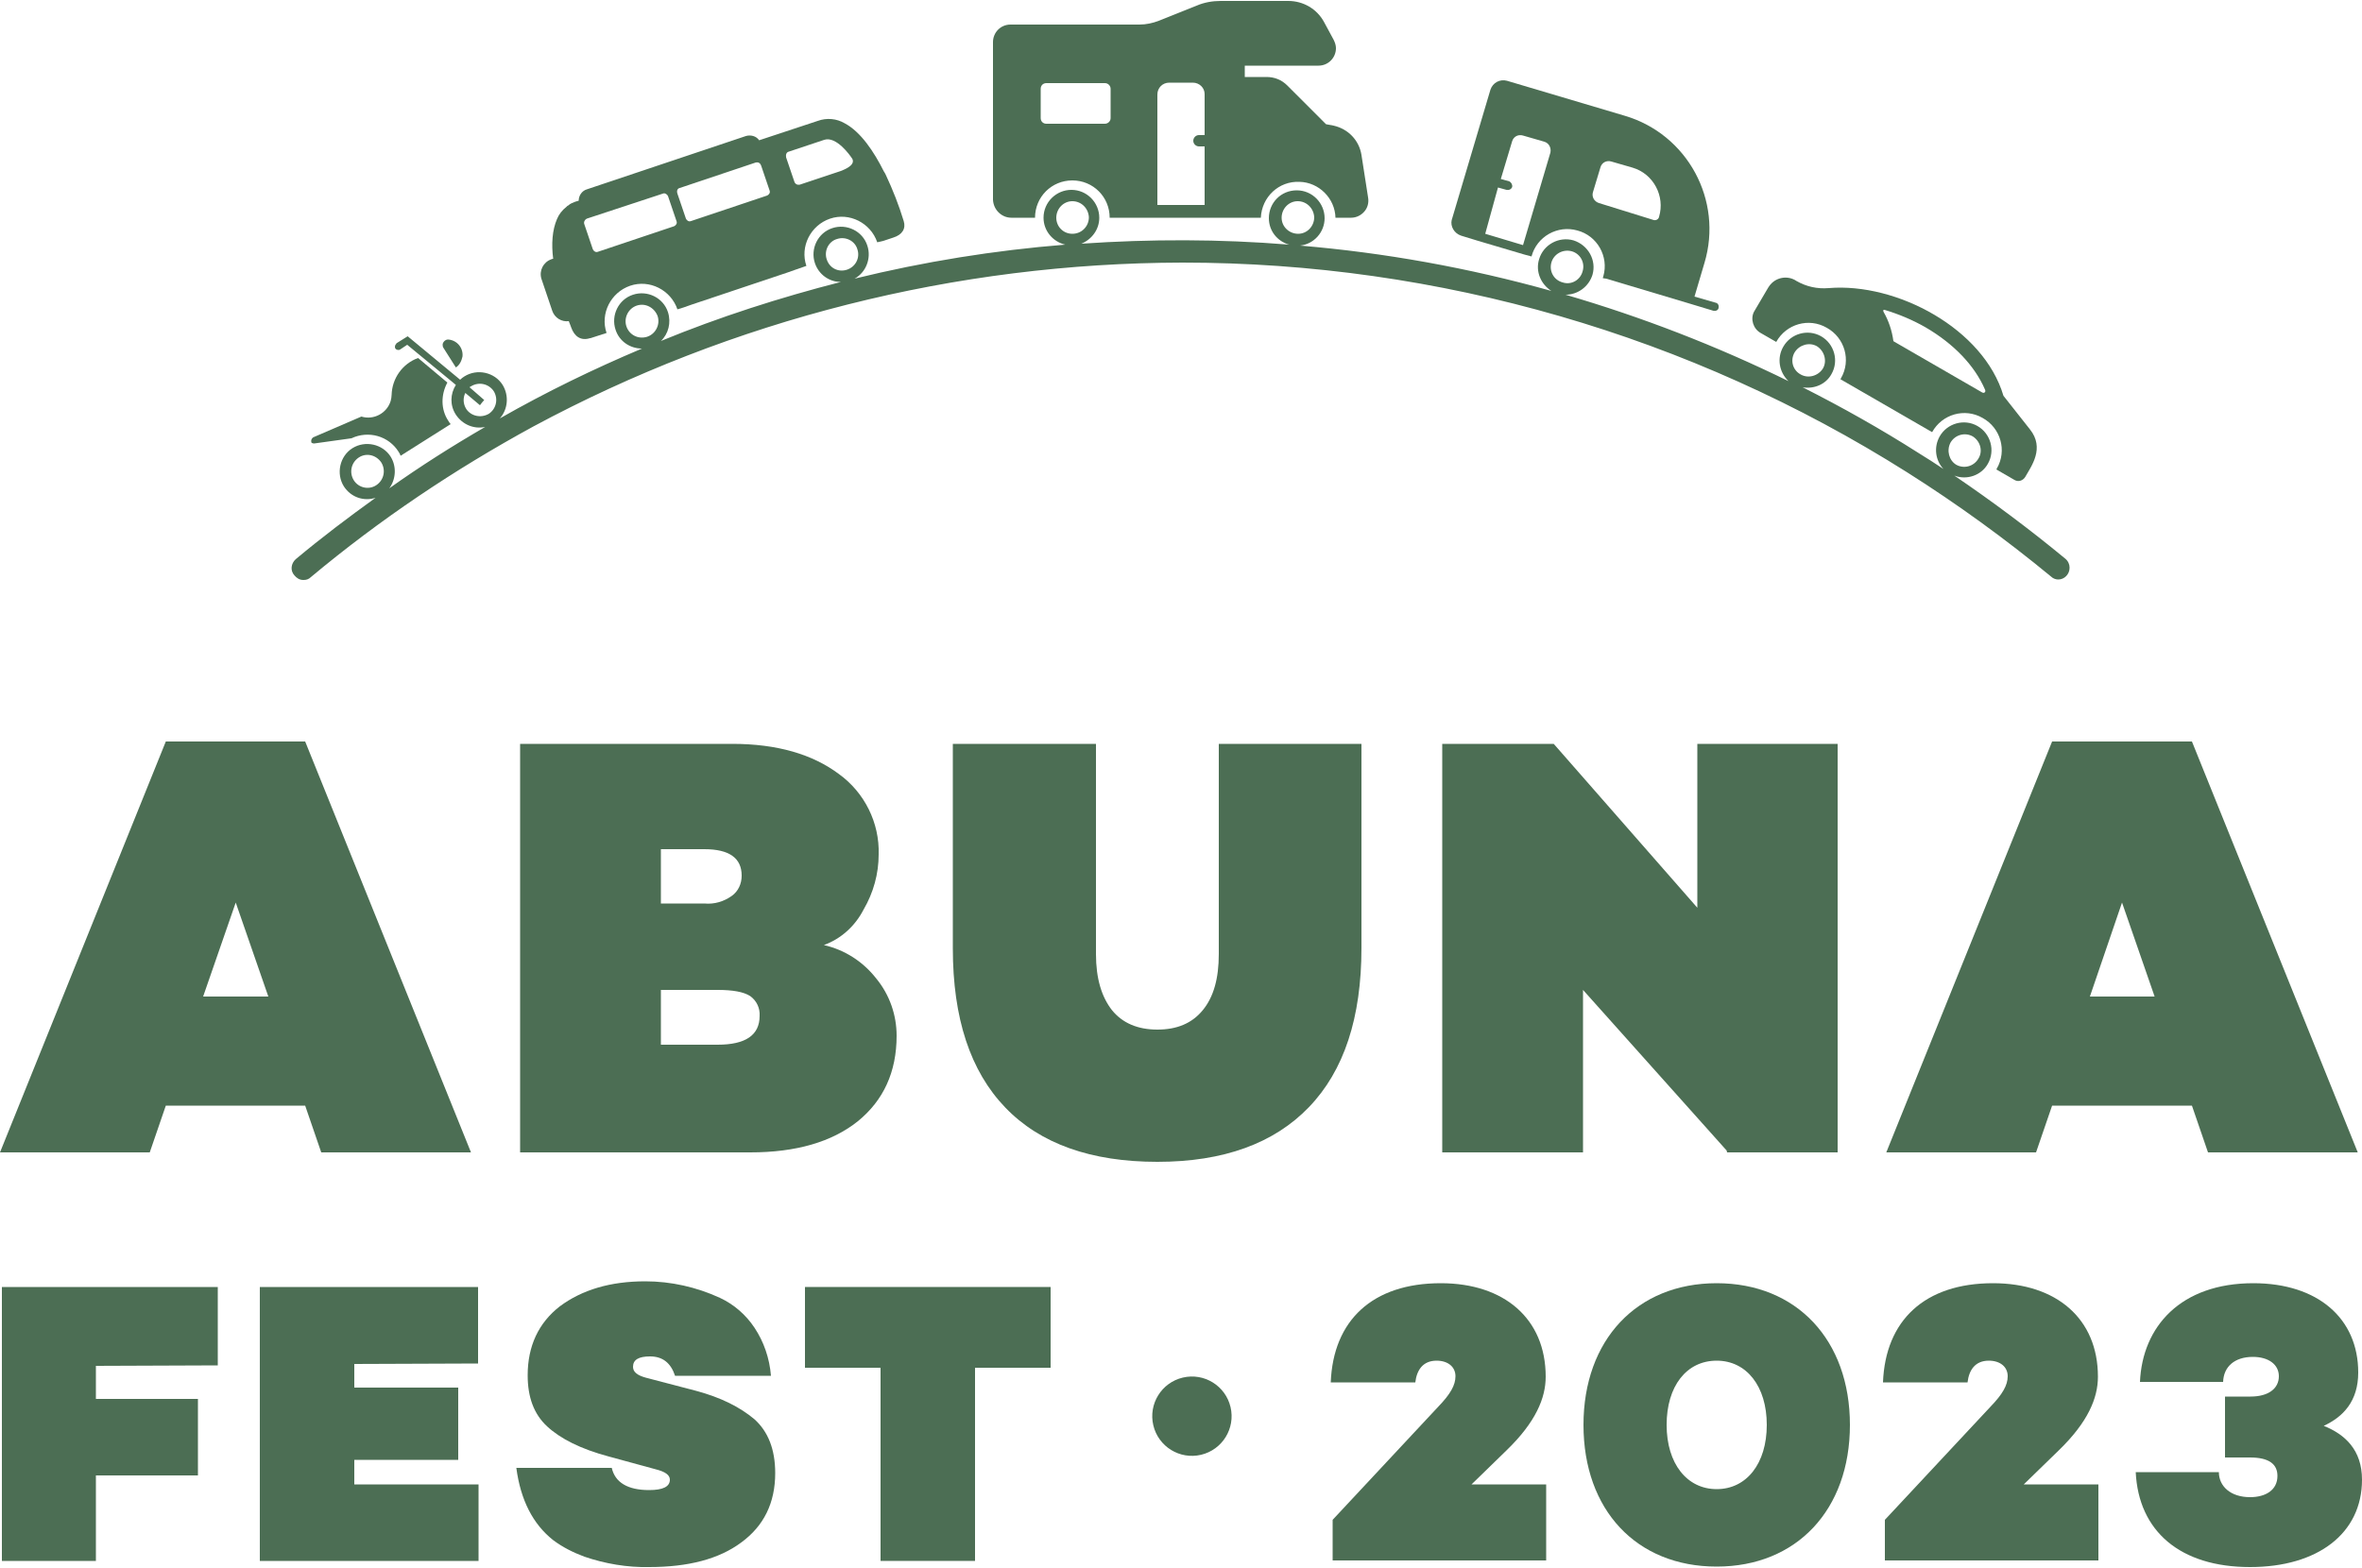
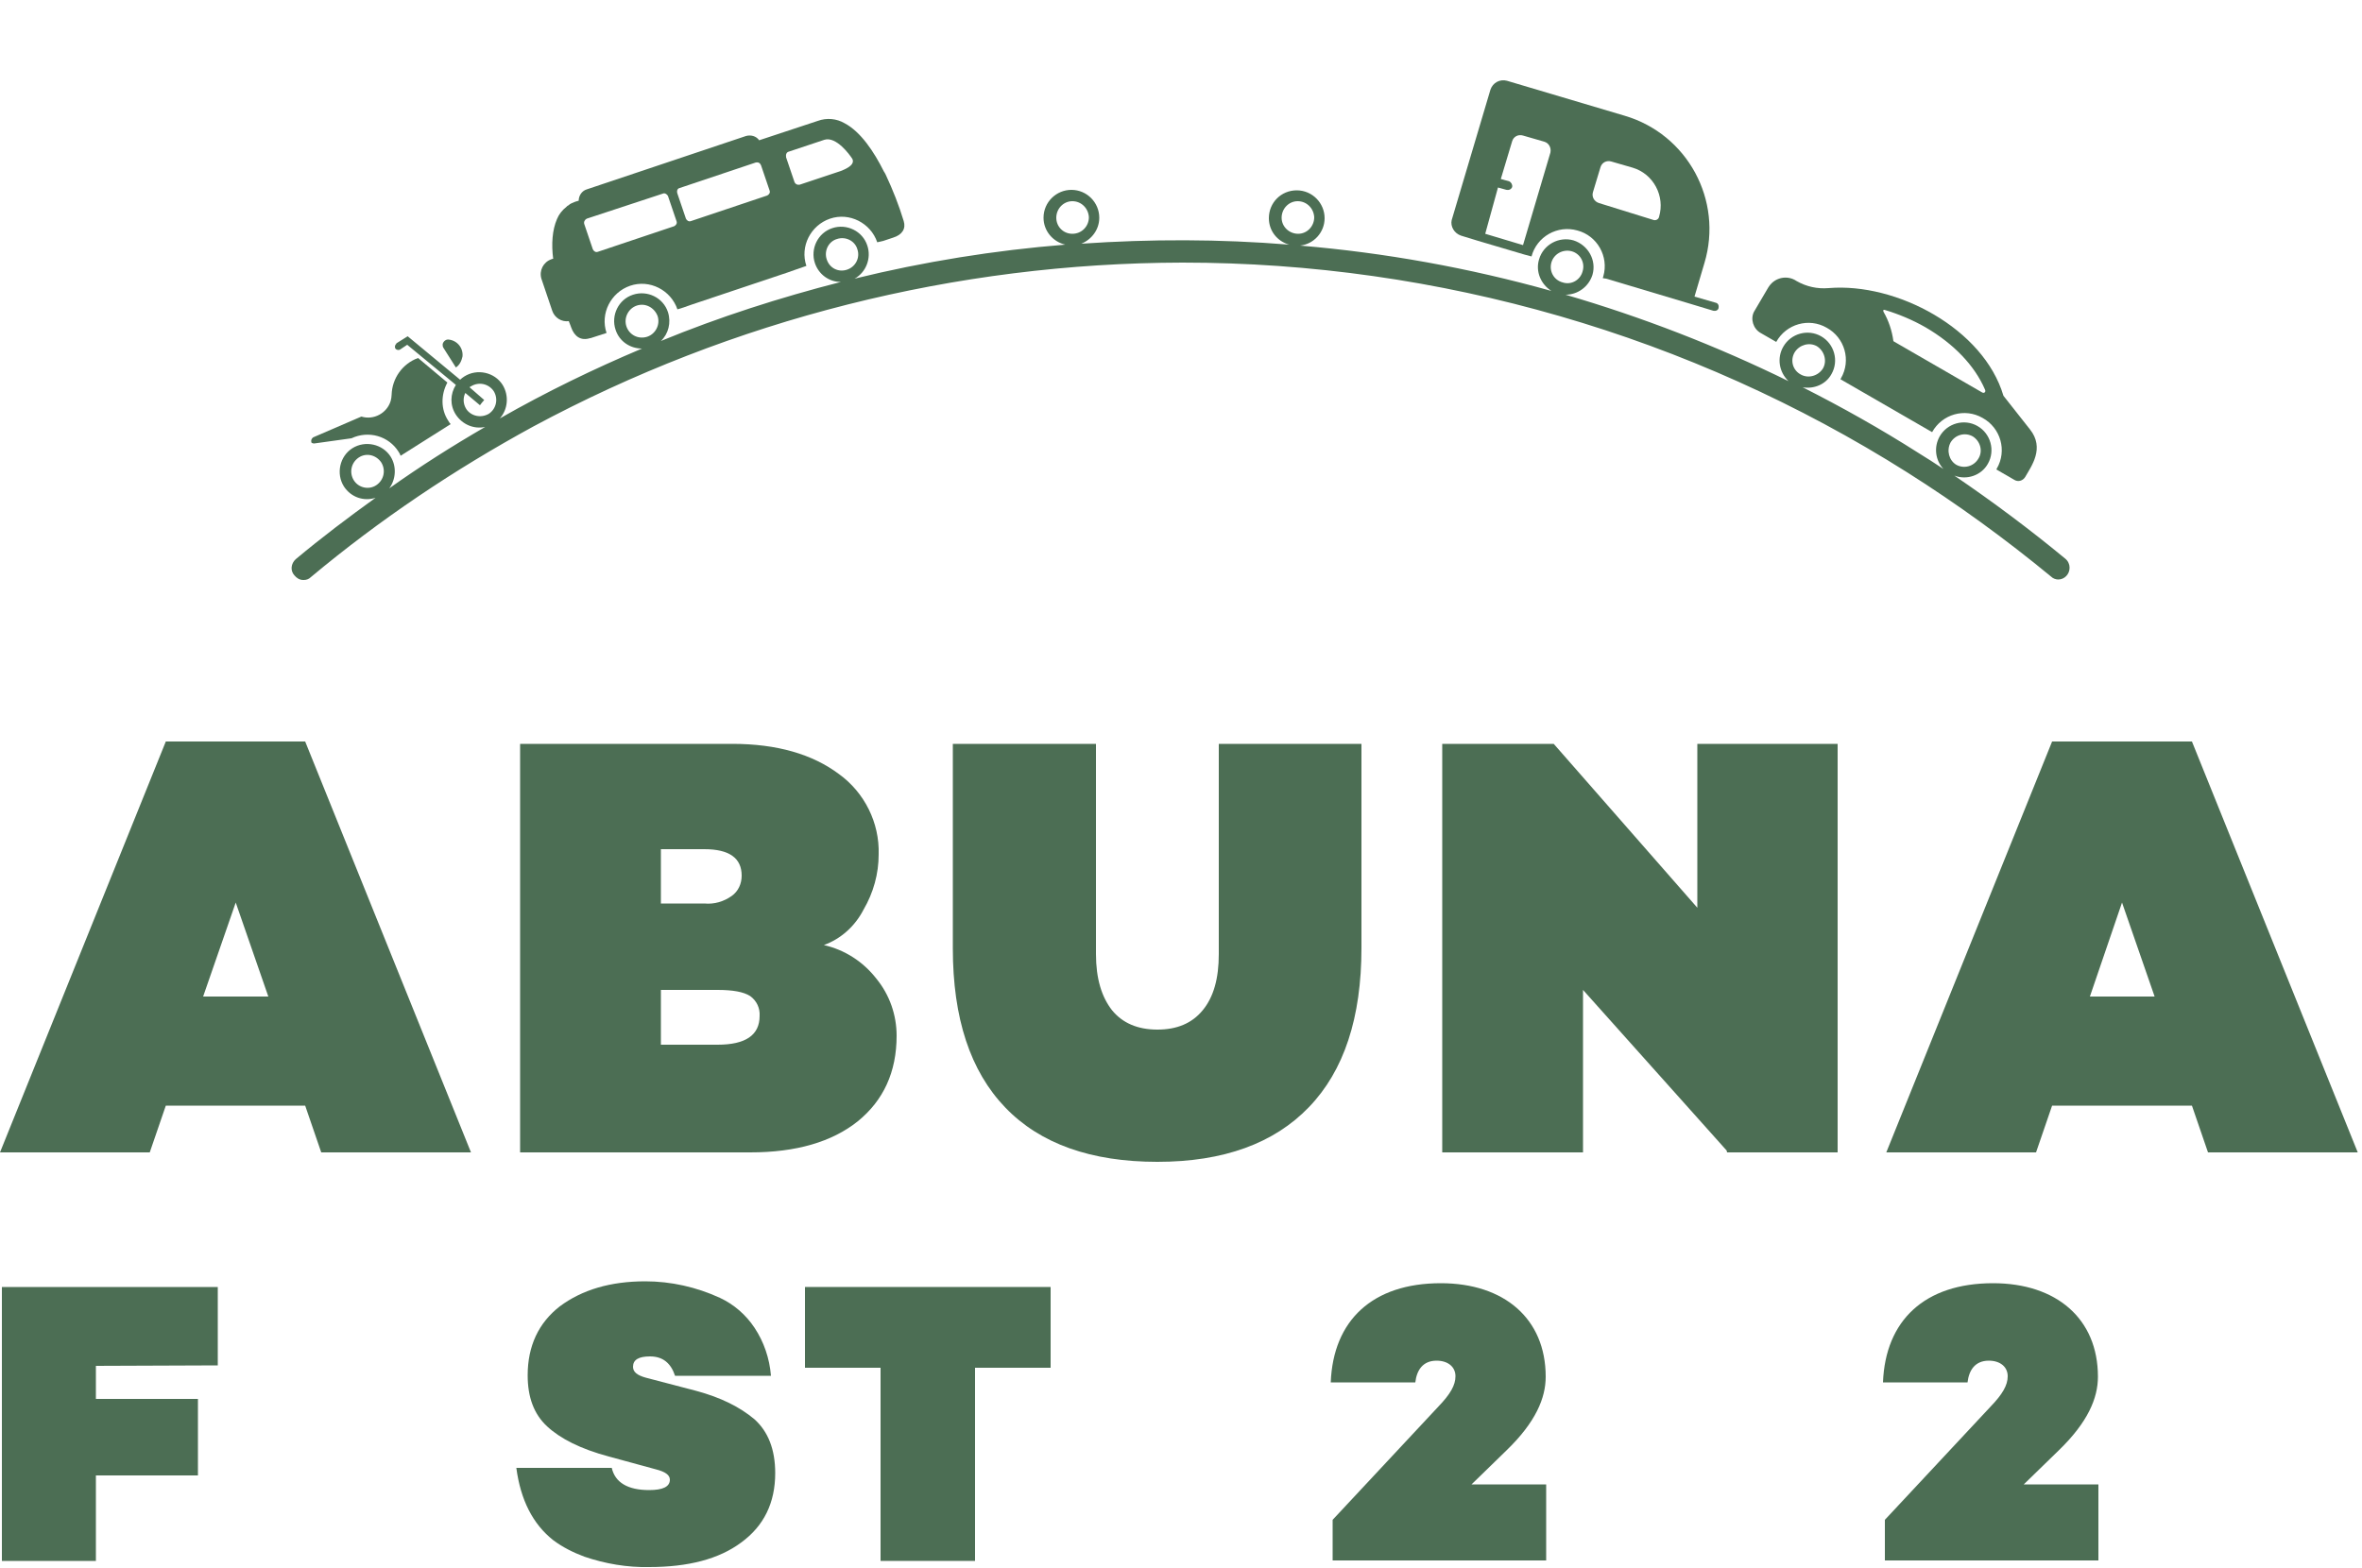
<svg xmlns="http://www.w3.org/2000/svg" version="1.1" id="Layer_1" x="0px" y="0px" viewBox="0 0 500 332" style="enable-background:new 0 0 500 332;" xml:space="preserve">
  <style type="text/css">
	.st0{fill:#4C6E54;}
</style>
  <g>
    <path class="st0" d="M309.3,49.9C309.3,49.9,309.3,49.9,309.3,49.9l3.6,1.1l9.8,2.9l1.5,0.4c1.1-4.2,5.5-6.7,9.7-5.5   c4.2,1.1,6.7,5.5,5.5,9.7c0,0.1-0.1,0.2-0.1,0.4L340,59l17.4,5.2l5.3,1.6c0.5,0.1,1-0.1,1.1-0.6c0,0,0,0,0,0c0.1-0.5-0.1-1-0.6-1.1   l-4.5-1.3l2.1-7.1c4-13.3-3.6-27.3-16.9-31.2c0,0,0,0,0,0l-24.9-7.4c-1.5-0.4-3,0.4-3.5,1.9c0,0,0,0,0,0l-8.2,27.6   C307,47.9,307.8,49.4,309.3,49.9z M337.2,40.7l1.6-5.3c0.3-1,1.3-1.5,2.3-1.2l4.5,1.3c4.4,1.3,6.9,6,5.6,10.4c0,0,0,0,0,0   c-0.1,0.5-0.6,0.8-1.1,0.7c0,0,0,0,0,0L338.5,43C337.5,42.7,336.9,41.7,337.2,40.7z M317.1,39.7l1.8,0.5c0.5,0.1,1-0.1,1.2-0.6   c0,0,0,0,0,0c0.1-0.5-0.2-1-0.6-1.2l-1.8-0.5l2.4-8c0.3-1,1.3-1.5,2.3-1.2l4.5,1.3c1,0.3,1.5,1.3,1.3,2.3c0,0,0,0,0,0l-5.8,19.6   l-8-2.4L317.1,39.7z" />
-     <path class="st0" d="M214.1,46.1h5c0-4.4,3.5-7.9,7.9-7.9c4.4,0,7.9,3.5,7.9,7.9h32c0.2-4.4,3.8-7.8,8.2-7.6   c4.1,0.1,7.5,3.5,7.6,7.6h3.3c1.1,0,2.1-0.5,2.8-1.3c0.7-0.8,1-1.9,0.8-3l-1.4-9c-0.5-3.1-2.8-5.5-5.9-6.2l-1.6-0.3l-8.2-8.2   c-1.2-1.2-2.7-1.8-4.4-1.8h-4.6v-2.4h15.6c2.1,0,3.7-1.7,3.7-3.7c0-0.6-0.2-1.2-0.5-1.8l-2-3.7c-1.5-2.8-4.4-4.5-7.6-4.5h-14.3   c-1.7,0-3.5,0.3-5.1,1l-8,3.2c-1.3,0.5-2.7,0.8-4.1,0.8h-27.3c-2.1,0-3.7,1.7-3.7,3.7v33.4C210.3,44.4,212,46.1,214.1,46.1z    M245,20c0-1.4,1.1-2.5,2.5-2.5h5c1.4,0,2.5,1.1,2.5,2.4c0,0,0,0,0,0v8.7h-1.2c-0.7,0-1.2,0.6-1.2,1.2c0,0.7,0.6,1.2,1.2,1.2h1.2   v12.4h-10V20z M220.3,18.8c0-0.7,0.5-1.2,1.2-1.2c0,0,0,0,0,0h12.4c0.7,0,1.2,0.6,1.2,1.2V25c0,0.7-0.6,1.2-1.2,1.2h-12.4   c-0.7,0-1.2-0.5-1.2-1.2c0,0,0,0,0,0V18.8z" />
    <path class="st0" d="M372.7,70.5C372.7,70.5,372.7,70.5,372.7,70.5l3.3,1.9c2.1-3.8,6.9-5.2,10.7-3c3.8,2.1,5.2,6.9,3,10.7   c0,0.1-0.1,0.1-0.1,0.2l19.4,11.2c2.1-3.8,6.9-5.2,10.7-3c3.8,2.1,5.2,6.9,3,10.7c0,0.1-0.1,0.1-0.1,0.2l3.8,2.2   c0.8,0.5,1.8,0.2,2.3-0.6c1.3-2.3,4.2-6.1,1-10.1l-5.6-7.1c-4.2-14.2-22.6-24-37-22.8c-2.4,0.2-4.7-0.3-6.8-1.5   c-1.9-1.3-4.5-0.8-5.8,1.1c-0.1,0.1-0.1,0.2-0.2,0.3l-3,5.1C370.5,67.5,371.1,69.6,372.7,70.5z M398.8,65.6c0,0,0.1,0,0.1,0   c3,0.9,5.9,2.1,8.7,3.7c6,3.5,10.4,8.1,12.6,13.2c0.1,0.2,0.1,0.5-0.1,0.6c-0.1,0.1-0.3,0.1-0.5,0l-18.7-10.8c0,0-0.1-0.1-0.1-0.1   c-0.3-2.2-1-4.3-2.1-6.2C398.6,65.7,398.7,65.6,398.8,65.6z" />
    <path class="st0" d="M96.5,77.8c0.8-0.5,1.2-1.4,1.4-2.3c0.2-1.8-1.1-3.4-2.9-3.6c0,0,0,0,0,0c-0.6-0.1-1.2,0.4-1.3,1   c0,0.3,0,0.5,0.2,0.8L96.5,77.8z" />
    <path class="st0" d="M66.5,93.9l7.9-1.1c3.6-1.7,7.9-0.5,10,2.9c0.2,0.3,0.3,0.5,0.4,0.8l10.6-6.7c-0.2-0.2-0.4-0.5-0.5-0.7   c-1.6-2.4-1.6-5.5-0.2-8.1l-6.2-5.2c-3.3,1.2-5.5,4.3-5.6,7.8c0,0.4-0.1,0.9-0.2,1.3c-0.8,2.6-3.6,4.1-6.2,3.3c0,0,0,0,0,0   l-10.2,4.4c-0.3,0.2-0.5,0.6-0.4,0.9C65.8,93.7,66.1,93.9,66.5,93.9z" />
    <path class="st0" d="M116.9,65.8c0.5,1.5,2,2.4,3.5,2.2c0.3,0.8,0.5,1.2,0.5,1.3c0.7,2,2.1,2.9,4,2.3h0.1l3.4-1.1   c-1.4-4.1,0.9-8.6,5-10c4.1-1.4,8.6,0.9,10,5l1.3-0.4l1.7-0.6l20.3-6.8l1.7-0.6l2.3-0.8c-1.4-4.1,0.9-8.6,5-10   c4.1-1.4,8.6,0.9,10,5L187,51l2.1-0.7c1.9-0.6,2.7-1.9,2.2-3.5c-1-3.3-2.3-6.6-3.8-9.8c-0.2-0.4-0.2-0.4-0.4-0.7   c-2.1-4.2-4.9-8.4-8.3-10.2c-1.7-1-3.8-1.2-5.7-0.5l-12.4,4.1c-0.6-0.9-1.8-1.2-2.8-0.9l-33.7,11.3c-1,0.3-1.7,1.3-1.7,2.4   l-0.7,0.2c-0.5,0.2-1.1,0.4-1.5,0.8l-0.2,0.1l-0.2,0.2c-0.9,0.7-1.6,1.6-2,2.6c-1,2.3-1.2,5.3-0.8,8.4c-0.1,0-0.2,0-0.4,0.1   c-1.7,0.6-2.6,2.4-2.1,4.1L116.9,65.8z M167,32.1l7.5-2.5c2.5-0.8,5.4,3.2,5.9,4c0,0.1,0.1,0.1,0.1,0.2c0.4,1.3-1.8,2.1-2.5,2.4   l-8.7,2.9c-0.5,0.1-0.9-0.1-1.1-0.5l-1.8-5.3C166.3,32.7,166.5,32.2,167,32.1z M143.9,39.8C143.9,39.8,143.9,39.8,143.9,39.8   l16.1-5.4c0.5-0.1,0.9,0.1,1.1,0.6l1.8,5.3c0.2,0.5-0.1,0.9-0.5,1.1c0,0,0,0,0,0l-16.1,5.4c-0.5,0.2-0.9-0.1-1.1-0.5l-1.8-5.3   C143.2,40.4,143.4,39.9,143.9,39.8z M124.2,46.3C124.2,46.3,124.2,46.3,124.2,46.3l16.1-5.3c0.4-0.2,0.9,0.1,1.1,0.5c0,0,0,0,0,0   l1.8,5.3c0.2,0.5-0.1,0.9-0.5,1.1l-16.1,5.4c-0.5,0.2-0.9-0.1-1.1-0.5c0,0,0,0,0,0l-1.8-5.3C123.5,47,123.8,46.5,124.2,46.3z" />
    <path class="st0" d="M64.2,122.8h0.1c0.6,0,1.1-0.2,1.5-0.6c14.6-12.2,30.4-22.8,47.1-31.9c42.2-22.7,89.4-34.6,137.4-34.7   c54.3,0,107.5,15.4,153.4,44.4c10.6,6.7,20.8,14.1,30.5,22.1c0.4,0.4,1,0.6,1.5,0.6c1.3,0,2.4-1.1,2.4-2.5c0-0.7-0.3-1.4-0.9-1.9   c-7.5-6.2-15.4-12.1-23.5-17.6c2.6,1,5.7,0,7.1-2.5c0,0,0,0,0,0c1.6-2.8,0.6-6.4-2.2-8c-2.8-1.6-6.4-0.6-8,2.2   c-1.3,2.3-0.9,5.1,0.8,6.9c-1.8-1.2-3.5-2.3-5.3-3.4c-8-5.1-16.2-9.7-24.5-13.9c2.4,0.4,4.9-0.6,6.1-2.8c0,0,0,0,0,0   c1.6-2.8,0.6-6.4-2.2-8s-6.4-0.6-8,2.2c-1.4,2.4-0.9,5.4,1.1,7.3c-15.3-7.5-31.1-13.6-47.2-18.3c2.6,0,4.9-1.7,5.7-4.2   c0.9-3.1-0.9-6.3-4-7.3c-3.1-0.9-6.4,0.9-7.3,4c-0.8,2.6,0.4,5.3,2.6,6.7c-17.5-4.9-35.3-8.1-53.2-9.6c2.9-0.3,5.2-2.8,5.2-5.8   c0-3.2-2.6-5.9-5.9-5.9s-5.9,2.6-5.9,5.9c0,2.7,1.8,4.9,4.3,5.6c-14.7-1.2-29.4-1.2-44-0.2c2.2-0.9,3.8-3,3.8-5.5c0,0,0,0,0,0   c0-3.2-2.6-5.9-5.9-5.9c-3.2,0-5.9,2.6-5.9,5.9c0,2.8,2,5.1,4.6,5.7c-15,1.2-29.9,3.6-44.6,7.2c2.4-1.3,3.6-4.3,2.7-7   c-1-3.1-4.4-4.7-7.4-3.7c-3.1,1-4.7,4.4-3.7,7.4c0.8,2.4,3,4,5.5,4c-12.9,3.3-25.7,7.4-38.1,12.5c1.6-1.5,2.2-3.9,1.5-6.1   c-1-3.1-4.4-4.7-7.4-3.7c-3.1,1-4.7,4.4-3.7,7.4c0.8,2.5,3.1,4,5.6,4c-10.2,4.3-20.3,9.2-30.1,14.8c1.7-1.9,2-4.8,0.6-7.1   c-1.7-2.7-5.4-3.5-8.1-1.8c-0.3,0.2-0.6,0.4-0.9,0.7l-0.6-0.5c0,0,0,0,0,0l-10.5-8.7l-2.4,1.5l0,0.1c-0.3,0.2-0.4,0.7-0.2,1   c0.2,0.3,0.7,0.4,1,0.2l1.5-1l9.7,8c0,0,0,0,0,0l0.6,0.5c-1.2,1.9-1.3,4.3,0,6.3c1.4,2.1,3.8,3.1,6.2,2.6c-6.9,4-13.7,8.3-20.3,13   c1.4-1.9,1.6-4.6,0.3-6.7c0,0,0,0,0,0c-1.7-2.7-5.4-3.5-8.1-1.8c-2.7,1.7-3.5,5.4-1.8,8.1c1.5,2.3,4.2,3.2,6.7,2.4   c-5.7,4.1-11.4,8.4-16.9,13c-1,0.9-1.2,2.4-0.3,3.4C62.8,122.4,63.4,122.8,64.2,122.8z M412.9,93.7c1-1.7,3.1-2.2,4.7-1.3h0   c0,0,0,0,0,0c1.6,1,2.2,3.1,1.2,4.7c0,0,0,0,0,0c-1,1.7-3.1,2.2-4.7,1.3C412.6,97.5,412,95.4,412.9,93.7z M379.9,74.6   c1-1.6,3.1-2.2,4.7-1.3c1.6,1,2.2,3.1,1.3,4.7c0,0,0,0,0,0c-1,1.6-3.1,2.2-4.7,1.3C379.5,78.4,378.9,76.3,379.9,74.6z M328.4,55.6   c0.5-1.8,2.4-2.9,4.3-2.4h0c0,0,0,0,0,0c1.8,0.5,2.9,2.4,2.3,4.3c-0.5,1.8-2.4,2.9-4.2,2.3C328.9,59.3,327.9,57.4,328.4,55.6z    M271.3,46.1c0-1.9,1.5-3.5,3.4-3.5c1.9,0,3.4,1.5,3.5,3.4c0,0,0,0,0,0c0,1.9-1.5,3.5-3.4,3.5C272.9,49.5,271.3,48,271.3,46.1z    M223.6,46.1c0-1.9,1.5-3.5,3.4-3.5c1.9,0,3.4,1.5,3.5,3.4c0,0,0,0,0,0c0,1.9-1.5,3.5-3.5,3.5C225.1,49.5,223.6,48,223.6,46.1z    M175,54.9c-0.6-1.8,0.4-3.8,2.2-4.3c0,0,0,0,0,0c1.8-0.6,3.8,0.4,4.3,2.2c0.6,1.8-0.4,3.7-2.2,4.3C177.5,57.7,175.6,56.8,175,54.9   z M132.6,69.1c-0.6-1.8,0.4-3.8,2.2-4.4c1.8-0.6,3.7,0.4,4.4,2.2c0,0,0,0,0,0c0.6,1.8-0.4,3.8-2.2,4.4   C135.1,71.9,133.2,70.9,132.6,69.1z M98.7,86.6c-0.7-1.1-0.7-2.4-0.2-3.4l3.1,2.6c0.3-0.4,0.6-0.8,0.9-1.1L99.4,82   c0.1-0.1,0.2-0.2,0.3-0.2h0c0,0,0,0,0,0c1.6-1,3.7-0.6,4.8,1c0,0,0,0,0,0c1,1.6,0.6,3.7-1,4.8C101.8,88.6,99.7,88.1,98.7,86.6z    M74.9,101.7c-1-1.6-0.6-3.7,1-4.8l0,0c1.6-1.1,3.7-0.6,4.8,1c0,0,0,0,0,0c1,1.6,0.6,3.7-1,4.8C78.1,103.8,75.9,103.3,74.9,101.7z" />
-     <ellipse transform="matrix(0.973 -0.23 0.23 0.973 -62.175 65.985)" class="st0" cx="252.3" cy="300" rx="8.4" ry="8.4" />
    <path class="st0" d="M35.1,234.1h29.5l3.4,9.9h31.7l-35.1-87H35.1L0,244h31.7L35.1,234.1z M49.9,191.1l6.9,19.9H43L49.9,191.1z" />
    <path class="st0" d="M182.8,192.6c2.1-3.6,3.2-7.6,3.2-11.7c0.2-6.7-3-13.1-8.4-17c-5.6-4.2-13.1-6.4-22.6-6.4h-44.9V244h48.7   c9.7,0,17.3-2.2,22.8-6.6c5.4-4.4,8.2-10.4,8.2-18.1c0-4.4-1.5-8.7-4.3-12.1c-2.8-3.6-6.7-6.1-11.1-7.1   C178,198.8,181,196.1,182.8,192.6z M139.9,179.8h9.2c5.3,0,7.9,1.9,7.9,5.6c0,1.7-0.7,3.3-2.1,4.3c-1.7,1.2-3.7,1.8-5.8,1.6h-9.2   V179.8z M160.8,215.1c0,4.1-3,6.1-8.9,6.1h-12l0-11.6h12c3.2,0,5.5,0.4,6.9,1.3C160.2,211.9,160.9,213.5,160.8,215.1z" />
    <path class="st0" d="M288.3,157.5H258V202c0,5.2-1.1,9.1-3.4,11.9s-5.5,4.1-9.6,4.1c-4.2,0-7.4-1.4-9.6-4.1   c-2.2-2.8-3.4-6.7-3.4-11.9v-44.5h-30.3v43.3c0,14.8,3.7,26,11.1,33.7S231,246,245,246c14,0,24.7-3.9,32.1-11.6   c7.4-7.7,11.1-18.9,11.1-33.7V157.5z" />
    <polygon class="st0" points="365.6,244 389,244 389,157.5 359.3,157.5 359.3,192.2 328.9,157.5 305.3,157.5 305.3,244 335.1,244    335.1,209.6 365.5,243.6  " />
    <path class="st0" d="M399.3,244H431l3.4-9.9H464l3.4,9.9h31.7L464,157h-29.6L399.3,244z M449.2,191.1l6.9,19.9h-13.7L449.2,191.1z" />
    <polygon class="st0" points="0.4,330.5 20.3,330.5 20.3,312.4 41.9,312.4 41.9,296.2 20.3,296.2 20.3,289.2 46.1,289.1 46.1,272.5    0.4,272.5  " />
-     <polygon class="st0" points="75,309.1 97,309.1 97,293.8 75,293.8 75,288.8 101.2,288.7 101.2,272.5 55,272.5 55,330.5    101.3,330.5 101.3,314.3 75,314.3  " />
    <path class="st0" d="M147.4,294.5l-10.7-2.8c-1.8-0.5-2.7-1.2-2.7-2.3c0-1.5,1.2-2.2,3.6-2.2c2.7,0,4.4,1.4,5.3,4.1h20.3   c-0.3-3.7-1.5-7.2-3.5-10.2c-1.8-2.7-4.3-4.9-7.3-6.3c-5-2.3-10.4-3.5-15.8-3.5c-7.4,0-13.4,1.8-18.1,5.3   c-4.5,3.5-6.8,8.4-6.8,14.6c0,4.6,1.3,8.2,4.1,10.8c2.8,2.6,7.1,4.8,13.1,6.4l9.9,2.7c2,0.5,3,1.2,3,2.2c0,1.5-1.5,2.2-4.4,2.2   c-4.5,0-7.2-1.6-7.9-4.7h-20.2c0.9,6.8,3.5,11.9,7.8,15.3c2,1.5,4.2,2.6,6.6,3.5c4.4,1.5,9.1,2.3,13.7,2.2c8.3,0,14.8-1.7,19.5-5.2   c4.8-3.5,7.2-8.4,7.2-14.7c0-5-1.5-8.8-4.4-11.4C156.6,297.9,152.6,295.9,147.4,294.5z" />
    <polygon class="st0" points="170.4,289.6 186.4,289.6 186.4,330.5 206.4,330.5 206.4,289.6 222.4,289.6 222.4,272.5 170.4,272.5     " />
    <path class="st0" d="M318.9,307.1c6.2-6,8.3-11.1,8.3-15.6c0-12.3-8.8-19.8-22.2-19.8c-14.5,0-22.8,7.9-23.3,21h17.9   c0.3-2.6,1.6-4.6,4.5-4.6c2.4,0,4,1.3,4,3.3c0,1.9-1.1,3.8-3.6,6.4l-22.4,24v8.6h45.2v-16.1h-15.8L318.9,307.1z" />
-     <path class="st0" d="M363.4,271.7c-16.9,0-28.2,12-28.2,30s11.2,30,28.2,30c16.9,0,28.2-12,28.2-30S380.3,271.7,363.4,271.7z    M363.4,315.3c-6.3,0-10.6-5.4-10.6-13.6s4.2-13.6,10.6-13.6c6.3,0,10.6,5.4,10.6,13.6S369.7,315.3,363.4,315.3z" />
    <path class="st0" d="M435.8,307.1c6.2-6,8.3-11.1,8.3-15.6c0-12.3-8.8-19.8-22.2-19.8c-14.5,0-22.8,7.9-23.3,21h17.9   c0.3-2.6,1.6-4.6,4.5-4.6c2.4,0,4,1.3,4,3.3c0,1.9-1.1,3.8-3.6,6.4l-22.4,24v8.6h45.2v-16.1h-15.8L435.8,307.1z" />
-     <path class="st0" d="M491.9,301.9c4.1-1.9,7.3-5.2,7.3-11.3c0-11.4-8.5-18.9-22.2-18.9c-15.4,0-23.5,9.2-24,20.9h17.6   c0.1-3.2,2.4-5.3,6.3-5.3c3.3,0,5.5,1.6,5.5,4.1c0,2.6-2.2,4.3-6,4.3H471v12.9h5.3c4,0,5.8,1.4,5.8,3.9c0,3-2.5,4.5-5.8,4.5   c-4.1,0-6.6-2.3-6.6-5.3h-17.6c0.6,12.5,9.4,20.1,24.2,20.1c14.3,0,23.7-7.1,23.7-18.5C500,307,496.4,303.7,491.9,301.9z" />
  </g>
</svg>